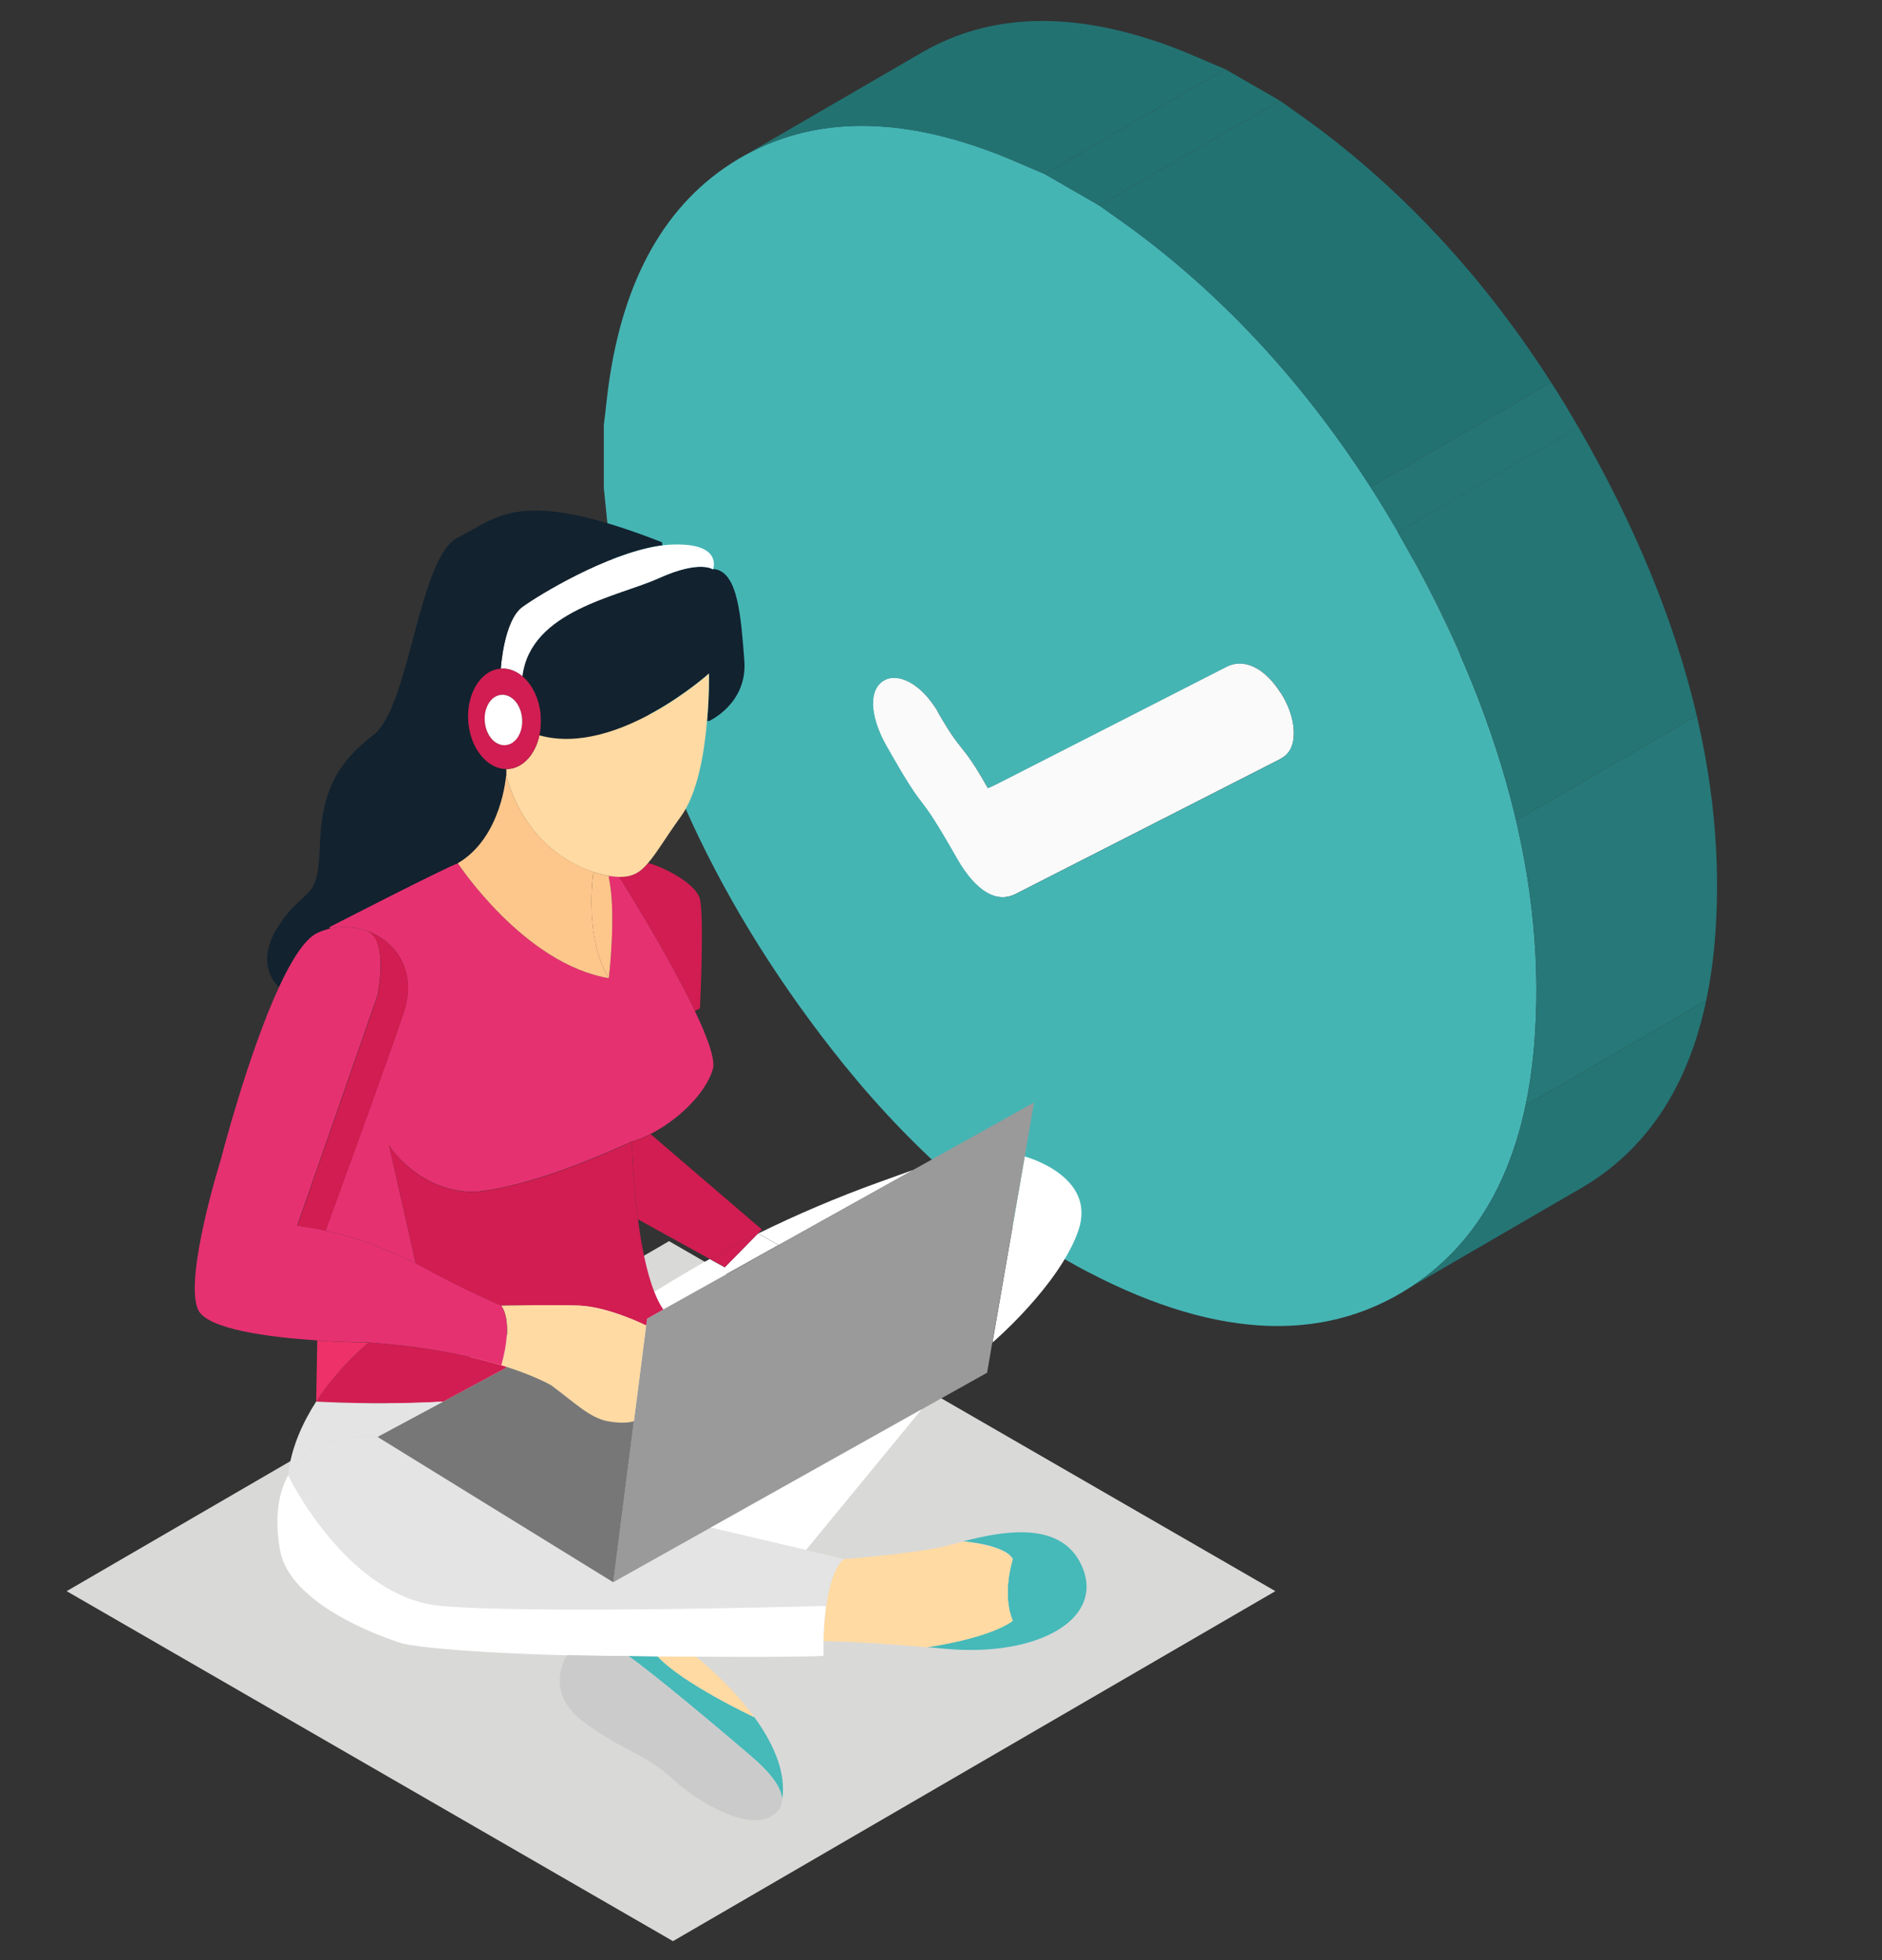
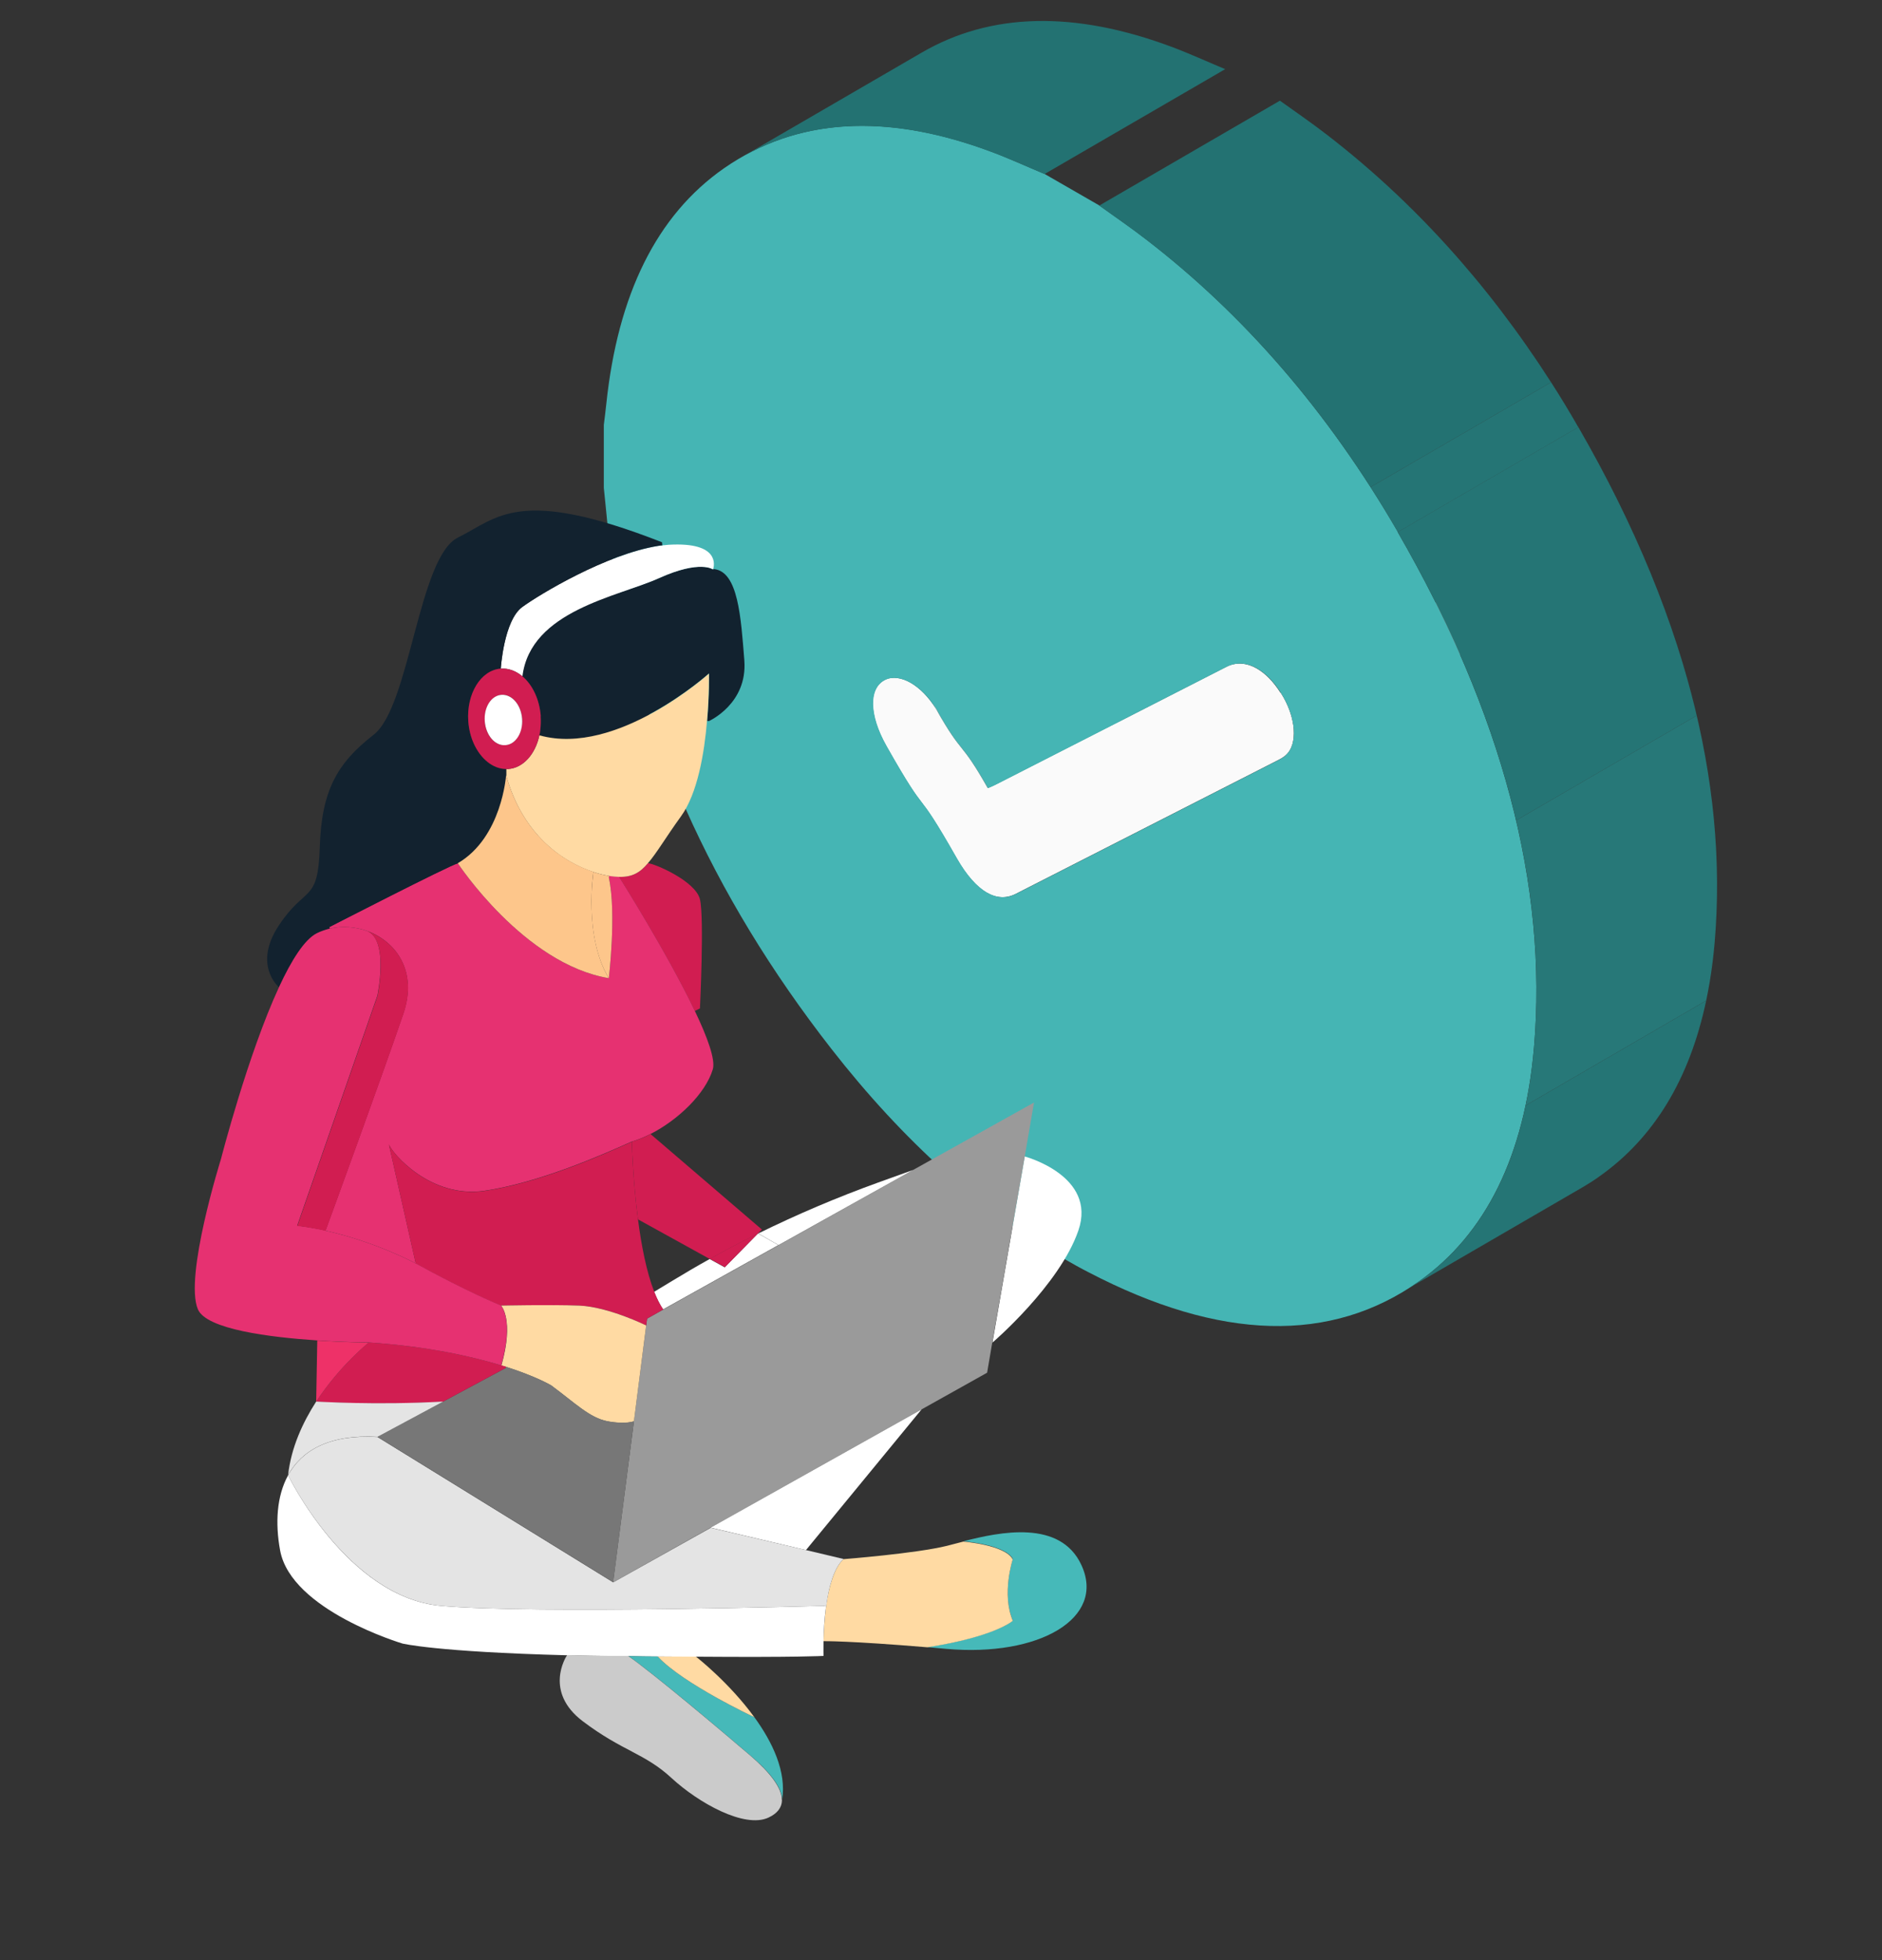
<svg xmlns="http://www.w3.org/2000/svg" id="Layer_1" data-name="Layer 1" viewBox="0 0 120 125">
  <rect x="0" y="0" width="120" height="125" fill="#333333" stroke="none" />
  <defs>
    <style>
      .cls-1 {
        fill: none;
      }

      .cls-2 {
        fill: #8f8f8f;
      }

      .cls-3 {
        fill: #d9d9d8;
      }

      .cls-4 {
        fill: #777;
      }

      .cls-5 {
        fill: #9a9a9a;
      }

      .cls-6 {
        fill: #e4e4e4;
      }

      .cls-7 {
        fill: #257575;
      }

      .cls-8 {
        fill: #8a8a8a;
      }

      .cls-9 {
        isolation: isolate;
      }

      .cls-10 {
        fill: #d11d51;
      }

      .cls-11 {
        clip-path: url(#clippath-17);
      }

      .cls-12 {
        clip-path: url(#clippath-19);
      }

      .cls-13 {
        clip-path: url(#clippath-11);
      }

      .cls-14 {
        clip-path: url(#clippath-16);
      }

      .cls-15 {
        clip-path: url(#clippath-18);
      }

      .cls-16 {
        clip-path: url(#clippath-10);
      }

      .cls-17 {
        clip-path: url(#clippath-15);
      }

      .cls-18 {
        clip-path: url(#clippath-13);
      }

      .cls-19 {
        clip-path: url(#clippath-14);
      }

      .cls-20 {
        clip-path: url(#clippath-12);
      }

      .cls-21 {
        clip-path: url(#clippath-20);
      }

      .cls-22 {
        clip-path: url(#clippath-21);
      }

      .cls-23 {
        clip-path: url(#clippath-1);
      }

      .cls-24 {
        clip-path: url(#clippath-3);
      }

      .cls-25 {
        clip-path: url(#clippath-4);
      }

      .cls-26 {
        clip-path: url(#clippath-2);
      }

      .cls-27 {
        clip-path: url(#clippath-7);
      }

      .cls-28 {
        clip-path: url(#clippath-6);
      }

      .cls-29 {
        clip-path: url(#clippath-9);
      }

      .cls-30 {
        clip-path: url(#clippath-8);
      }

      .cls-31 {
        clip-path: url(#clippath-5);
      }

      .cls-32 {
        fill: #fff;
      }

      .cls-33 {
        fill: #277878;
      }

      .cls-34 {
        fill: #fafafa;
      }

      .cls-35 {
        fill: #e63171;
      }

      .cls-36 {
        fill: #fdc68b;
      }

      .cls-37 {
        fill: #858585;
      }

      .cls-38 {
        fill: #237272;
      }

      .cls-39 {
        fill: #cbcbcb;
      }

      .cls-40 {
        fill: #46b9b9;
      }

      .cls-41 {
        fill: #ffdaa3;
      }

      .cls-42 {
        fill: #45b5b4;
      }

      .cls-43 {
        fill: #ee3168;
      }

      .cls-44 {
        fill: #12222f;
      }

      .cls-45 {
        clip-path: url(#clippath);
      }
    </style>
    <clipPath id="clippath">
      <path class="cls-1" d="M68.03,40.88c2.02,3.57,2,3.15,2.82,4.38-3.84,2.23-7.68,4.46-11.52,6.69-.82-1.23-.79-.81-2.82-4.38,3.84-2.23,7.68-4.46,11.52-6.69Z" />
    </clipPath>
    <clipPath id="clippath-1">
      <path class="cls-1" d="M70.85,45.26c.34.51.83,1.3,1.67,2.79-3.84,2.23-7.68,4.46-11.52,6.69-.84-1.48-1.33-2.28-1.67-2.79,3.84-2.23,7.68-4.46,11.52-6.69Z" />
    </clipPath>
    <clipPath id="clippath-2">
      <path class="cls-1" d="M72.52,48.05c.51.89,1.03,1.54,1.57,1.96-3.84,2.23-7.68,4.46-11.52,6.69-.54-.41-1.07-1.07-1.57-1.96,3.84-2.23,7.68-4.46,11.52-6.69Z" />
    </clipPath>
    <clipPath id="clippath-3">
      <path class="cls-1" d="M74.09,50c.11.09.23.16.34.23-3.84,2.23-7.68,4.46-11.52,6.69-.11-.07-.23-.14-.34-.23,3.84-2.23,7.68-4.46,11.52-6.69Z" />
    </clipPath>
    <clipPath id="clippath-4">
      <path class="cls-1" d="M67.86,36.71c-.97.56-.92,2.24.17,4.17-3.84,2.23-7.68,4.46-11.52,6.69-1.09-1.93-1.14-3.6-.17-4.17,3.45-2.01,8.06-4.68,11.52-6.69Z" />
    </clipPath>
    <clipPath id="clippath-5">
      <path class="cls-1" d="M74.43,50.23c.63.36,1.26.39,1.86.08-3.84,2.23-7.68,4.46-11.52,6.69-.61.31-1.24.28-1.86-.08,3.84-2.23,7.68-4.46,11.52-6.69Z" />
    </clipPath>
    <clipPath id="clippath-6">
      <path class="cls-1" d="M71.36,38.81s.01.02.02.03c-3.84,2.23-7.68,4.46-11.52,6.69,0,0-.01-.02-.02-.03,3.84-2.23,7.68-4.46,11.52-6.69Z" />
    </clipPath>
    <clipPath id="clippath-7">
      <path class="cls-1" d="M71.36,38.81c-3.84,2.23-7.68,4.46-11.52,6.69-.05-.09-.11-.18-.16-.28l11.52-6.69c.06.1.11.19.16.28Z" />
    </clipPath>
    <clipPath id="clippath-8">
      <path class="cls-1" d="M56.35,43.4l11.52-6.69s.08-.04.12-.06c.46-.21,1.04-.12,1.61.21s1.15.91,1.61,1.66l-11.52,6.69c-.46-.76-1.04-1.33-1.61-1.66s-1.15-.42-1.61-.21c-.04.02-.08.04-.12.06Z" />
    </clipPath>
    <clipPath id="clippath-9">
      <path class="cls-1" d="M59.49,44.87l11.52-6.69s.05.09.2.35l-11.52,6.69c-.15-.25-.2-.35-.2-.35Z" />
    </clipPath>
    <clipPath id="clippath-10">
      <path class="cls-1" d="M71.2,38.53c.15.25.21.34.21.34l-11.52,6.69s-.06-.09-.21-.34c3.45-2.01,8.06-4.68,11.52-6.69Z" />
    </clipPath>
    <clipPath id="clippath-11">
      <path class="cls-1" d="M59.49,44.87l11.52-6.69s0,0,0,0c0,0,.11.18.21.35l-11.52,6.69c-.1-.17-.21-.35-.21-.35,0,0,0,0,0,0Z" />
    </clipPath>
    <clipPath id="clippath-12">
      <path class="cls-1" d="M59.7,45.22l11.52-6.69c.1.17.2.34.2.34l-11.52,6.69s-.1-.17-.2-.34Z" />
    </clipPath>
    <clipPath id="clippath-13">
      <path class="cls-1" d="M71.38,38.84c1.57,2.72,1.38,1.65,3.13,4.74l-11.52,6.69c-1.75-3.09-1.56-2.02-3.13-4.74,3.84-2.23,7.68-4.46,11.52-6.69Z" />
    </clipPath>
    <clipPath id="clippath-14">
-       <path class="cls-1" d="M76.29,50.31c5.58-2.85,11.16-5.69,16.75-8.54-3.84,2.23-7.68,4.46-11.52,6.69-5.58,2.85-11.16,5.69-16.75,8.54,1.92-1.12,3.84-2.23,5.76-3.35.75-.44,1.5-.87,2.25-1.31.44-.25,1.02-.59,1.46-.85.21-.12.49-.29.7-.41.4-.23.94-.56,1.35-.78Z" />
-     </clipPath>
+       </clipPath>
    <clipPath id="clippath-15">
-       <path class="cls-1" d="M93.04,41.77s.08-.04.12-.07l-11.52,6.69s-.08.05-.12.07c.92-.54,1.85-1.07,2.77-1.61.44-.26,1.04-.6,1.48-.86s1.05-.61,1.51-.88c.23-.13.53-.31.76-.44.74-.43,1.49-.86,2.23-1.3.43-.25,1-.58,1.43-.83.21-.12.48-.28.68-.4s.46-.27.66-.38Z" />
+       <path class="cls-1" d="M93.04,41.77s.08-.04.12-.07l-11.52,6.69s-.08.05-.12.07c.92-.54,1.85-1.07,2.77-1.61.44-.26,1.04-.6,1.48-.86s1.05-.61,1.51-.88c.23-.13.53-.31.76-.44.74-.43,1.49-.86,2.23-1.3.43-.25,1-.58,1.43-.83.21-.12.48-.28.68-.4s.46-.27.66-.38" />
    </clipPath>
    <clipPath id="clippath-16">
      <path class="cls-1" d="M62.99,50.27l11.52-6.69c.2-.09.36-.15.51-.23,4.91-2.5,9.81-5.01,14.71-7.51.61-.31,1.29-.26,1.95.12.53.31,1.04.82,1.49,1.53l-11.52,6.69c-.45-.71-.96-1.22-1.49-1.53-.66-.38-1.34-.43-1.95-.12-4.9,2.51-9.81,5.01-14.71,7.51-.15.08-.31.15-.51.23Z" />
    </clipPath>
    <clipPath id="clippath-17">
      <path class="cls-1" d="M93.16,41.71l-11.52,6.69c.11-.06.21-.13.31-.22.83-.7.69-2.46-.3-4.01l11.52-6.69c.99,1.55,1.13,3.31.3,4.01-.1.08-.2.15-.31.22Z" />
    </clipPath>
    <clipPath id="clippath-18">
      <path class="cls-1" d="M47.24,10.05l11.52-6.69c4.4-2.56,9.73-2.7,15.98-.36,1.12.42,2.25.94,3.38,1.41l-11.52,6.69c-1.12-.47-2.26-1-3.38-1.41-6.25-2.34-11.58-2.19-15.98.36Z" />
    </clipPath>
    <clipPath id="clippath-19">
-       <path class="cls-1" d="M66.6,11.1l11.52-6.69,3.49,2.01-11.52,6.69-3.49-2.01Z" />
-     </clipPath>
+       </clipPath>
    <clipPath id="clippath-20">
      <path class="cls-1" d="M100.77,75.81l-11.52,6.69c.42-.25.84-.51,1.25-.8,4.24-3.01,6.72-7.99,7.31-14.91.89-10.31-2.03-21.33-8.69-32.86l11.52-6.69c6.66,11.53,9.57,22.55,8.69,32.86-.6,6.92-3.08,11.9-7.31,14.91-.41.29-.82.56-1.25.8Z" />
    </clipPath>
    <clipPath id="clippath-21">
      <path class="cls-1" d="M70.09,13.11l11.52-6.69c1,.72,2,1.4,2.98,2.16,6.21,4.78,11.61,10.98,16.06,18.66l-11.52,6.69c-4.44-7.69-9.85-13.89-16.06-18.66-.98-.76-1.98-1.44-2.98-2.16Z" />
    </clipPath>
  </defs>
  <g class="cls-9">
    <g class="cls-9">
      <g class="cls-45">
        <g class="cls-9">
          <path class="cls-7" d="M55.76,45.73l11.52-6.69c.13.56.38,1.19.75,1.84.7,1.24,1.16,2,1.49,2.52l-11.52,6.69c-.33-.51-.78-1.27-1.49-2.52-.37-.65-.62-1.28-.75-1.84" />
          <path class="cls-38" d="M58,50.09l11.52-6.69c.69,1.07.83,1.08,1.53,2.17l-11.52,6.69c-.7-1.09-.84-1.1-1.53-2.17" />
        </g>
      </g>
    </g>
    <g class="cls-9">
      <g class="cls-23">
        <g class="cls-9">
          <path class="cls-38" d="M58,50.09l11.52-6.69c.69,1.07.83,1.08,1.53,2.17l-11.52,6.69c-.7-1.09-.84-1.1-1.53-2.17" />
          <path class="cls-7" d="M59.53,52.25l11.52-6.69c.33.51.78,1.27,1.47,2.48.09.16.19.32.28.47l-11.52,6.69c-.09-.15-.19-.3-.28-.47-.69-1.22-1.14-1.97-1.47-2.48" />
        </g>
      </g>
    </g>
    <g class="cls-9">
      <g class="cls-26">
        <g class="cls-9">
          <path class="cls-7" d="M59.53,52.25l11.52-6.69c.33.51.78,1.27,1.47,2.48.09.16.19.32.28.47l-11.52,6.69c-.09-.15-.19-.3-.28-.47-.69-1.22-1.14-1.97-1.47-2.48" />
          <path class="cls-38" d="M61.28,55.21l11.52-6.69c.53.82,1.07,1.4,1.63,1.72.63.36,1.26.39,1.86.08,5.58-2.85,11.16-5.69,16.75-8.54.04-.02.08-.04.12-.07l-11.52,6.69s-.08.05-.12.07c-5.58,2.85-11.16,5.69-16.75,8.54-.61.31-1.24.28-1.86-.08-.55-.32-1.1-.89-1.63-1.72" />
        </g>
      </g>
    </g>
    <g class="cls-9">
      <g class="cls-24">
        <g class="cls-9">
          <path class="cls-38" d="M61.28,55.21l11.52-6.69c.53.82,1.07,1.4,1.63,1.72.63.36,1.26.39,1.86.08,5.58-2.85,11.16-5.69,16.75-8.54.04-.02.08-.04.12-.07l-11.52,6.69s-.08.05-.12.07c-5.58,2.85-11.16,5.69-16.75,8.54-.61.31-1.24.28-1.86-.08-.55-.32-1.1-.89-1.63-1.72" />
        </g>
      </g>
    </g>
    <g class="cls-9">
      <g class="cls-25">
        <g class="cls-9">
          <path class="cls-38" d="M56.35,43.4l11.52-6.69s-.01,0-.02.01l-11.52,6.69s.01,0,.02-.01" />
          <path class="cls-7" d="M56.33,43.41l11.52-6.69c-.33.2-.54.53-.62.95l-11.52,6.69c.09-.42.3-.75.62-.95" />
          <path class="cls-33" d="M55.7,44.37l11.52-6.69c-.08.38-.06.85.06,1.36l-11.52,6.69c-.12-.52-.14-.98-.06-1.36" />
          <path class="cls-7" d="M55.76,45.73l11.52-6.69c.13.56.38,1.19.75,1.84.7,1.24,1.16,2,1.49,2.52l-11.52,6.69c-.33-.51-.78-1.27-1.49-2.52-.37-.65-.62-1.28-.75-1.84" />
        </g>
      </g>
    </g>
    <g class="cls-9">
      <g class="cls-31">
        <g class="cls-9">
          <path class="cls-38" d="M61.28,55.21l11.52-6.69c.53.82,1.07,1.4,1.63,1.72.63.36,1.26.39,1.86.08,5.58-2.85,11.16-5.69,16.75-8.54.04-.02.08-.04.12-.07l-11.52,6.69s-.08.05-.12.07c-5.58,2.85-11.16,5.69-16.75,8.54-.61.31-1.24.28-1.86-.08-.55-.32-1.1-.89-1.63-1.72" />
        </g>
      </g>
    </g>
    <g class="cls-9">
      <g class="cls-28">
        <g class="cls-9">
          <path class="cls-8" d="M59.69,45.22l11.52-6.69c.32.57.58,1,.79,1.33l-11.52,6.69c-.21-.33-.47-.76-.79-1.33" />
        </g>
      </g>
    </g>
    <g class="cls-9">
      <g class="cls-27">
        <g class="cls-9">
          <path class="cls-8" d="M59.69,45.22l11.52-6.69c.32.57.58,1,.79,1.33l-11.52,6.69c-.21-.33-.47-.76-.79-1.33" />
        </g>
      </g>
    </g>
    <g class="cls-9">
      <g class="cls-30">
        <g class="cls-9">
-           <path class="cls-37" d="M56.35,43.4l11.52-6.69s.08-.04.12-.06c.46-.21,1.04-.12,1.61.21.54.31,1.09.84,1.53,1.54l-11.52,6.69c-.45-.7-.99-1.23-1.53-1.54-.57-.33-1.15-.42-1.61-.21-.04.02-.08.04-.12.06" />
          <path class="cls-8" d="M59.61,45.1l11.52-6.69s.05.08.08.12l-11.52,6.69s-.05-.08-.08-.12" />
        </g>
      </g>
    </g>
    <g class="cls-9">
      <g class="cls-29">
        <g class="cls-9">
          <polyline class="cls-38" points="59.49 44.87 71 38.18 71 38.18 59.49 44.87 59.49 44.87" />
          <path class="cls-7" d="M59.49,44.87l11.52-6.69s.05.1.2.35l-11.52,6.69c-.15-.25-.2-.35-.2-.35" />
        </g>
      </g>
    </g>
    <g class="cls-9">
      <g class="cls-16">
        <g class="cls-9">
          <path class="cls-7" d="M59.69,45.22l11.52-6.69c.12.2.18.3.2.33l-11.52,6.69s-.08-.13-.2-.33" />
          <path class="cls-38" d="M59.89,45.55l11.52-6.69s0,0,0,0l-11.52,6.69s0,0,0,0" />
        </g>
      </g>
    </g>
    <g class="cls-9">
      <g class="cls-13">
        <g class="cls-9">
          <path class="cls-37" d="M59.49,44.87l11.52-6.69s0,0,0,0c0,0,0,0,0,.01l-11.52,6.69s0-.01,0-.01c0,0,0,0,0,0" />
          <path class="cls-8" d="M59.5,44.88l11.52-6.69s.12.19.2.34l-11.52,6.69c-.09-.15-.18-.3-.2-.34" />
        </g>
      </g>
    </g>
    <g class="cls-9">
      <g class="cls-20">
        <g class="cls-9">
          <path class="cls-8" d="M59.7,45.22l11.52-6.69c.1.17.19.33.2.34l-11.52,6.69s-.1-.17-.2-.34" />
          <polyline class="cls-37" points="59.89 45.56 71.41 38.87 71.41 38.87 59.89 45.56 59.89 45.56" />
        </g>
      </g>
    </g>
    <g class="cls-9">
      <g class="cls-18">
        <g class="cls-9">
          <path class="cls-8" d="M59.69,45.22l11.52-6.69c.32.57.58,1,.79,1.33l-11.52,6.69c-.21-.33-.47-.76-.79-1.33" />
          <path class="cls-37" d="M60.48,46.55l11.52-6.69c.73,1.13.95,1.18,1.69,2.33l-11.52,6.69c-.74-1.15-.96-1.2-1.69-2.33" />
          <path class="cls-8" d="M62.16,48.88l11.52-6.69c.22.34.49.79.83,1.39l-11.52,6.69c-.34-.6-.61-1.04-.83-1.39" />
        </g>
      </g>
    </g>
    <g class="cls-9">
      <g class="cls-19">
        <g class="cls-9">
          <path class="cls-38" d="M61.28,55.21l11.52-6.69c.53.82,1.07,1.4,1.63,1.72.63.36,1.26.39,1.86.08,5.58-2.85,11.16-5.69,16.75-8.54.04-.02.08-.04.12-.07l-11.52,6.69s-.08.05-.12.07c-5.58,2.85-11.16,5.69-16.75,8.54-.61.31-1.24.28-1.86-.08-.55-.32-1.1-.89-1.63-1.72" />
        </g>
      </g>
    </g>
    <g class="cls-9">
      <g class="cls-17">
        <g class="cls-9">
          <path class="cls-38" d="M61.28,55.21l11.52-6.69c.53.82,1.07,1.4,1.63,1.72.63.36,1.26.39,1.86.08,5.58-2.85,11.16-5.69,16.75-8.54.04-.02.08-.04.12-.07l-11.52,6.69s-.08.05-.12.07c-5.58,2.85-11.16,5.69-16.75,8.54-.61.31-1.24.28-1.86-.08-.55-.32-1.1-.89-1.63-1.72" />
        </g>
      </g>
    </g>
    <g class="cls-9">
      <g class="cls-14">
        <g class="cls-9">
-           <path class="cls-37" d="M62.99,50.27l11.52-6.69c.2-.09.36-.15.51-.23,4.91-2.5,9.81-5.01,14.71-7.51.61-.31,1.29-.26,1.95.12.53.3,1.03.81,1.48,1.51l-11.52,6.69c-.45-.7-.96-1.21-1.48-1.51-.66-.38-1.34-.43-1.95-.12-4.9,2.51-9.81,5.01-14.71,7.51-.15.08-.31.15-.51.23" />
          <path class="cls-8" d="M81.64,44.15l11.52-6.69s0,.01.01.02l-11.52,6.69s0-.01-.01-.02" />
        </g>
      </g>
    </g>
    <path class="cls-34" d="M81.66,44.17c.99,1.55,1.13,3.31.3,4.01-.13.11-.28.2-.44.28-5.58,2.85-11.16,5.69-16.75,8.54-.61.31-1.24.28-1.86-.08s-1.3-1.11-1.91-2.18c-2.87-5.05-1.62-2.11-4.49-7.17-1.13-2-1.14-3.73-.05-4.23.46-.21,1.04-.12,1.61.21s1.15.91,1.61,1.66c1.76,3.11,1.49,1.85,3.3,5.05.2-.09.36-.15.51-.23,4.91-2.5,9.81-5.01,14.71-7.51.61-.31,1.29-.26,1.95.12.53.31,1.04.82,1.49,1.53Z" />
    <g class="cls-9">
      <g class="cls-11">
        <g class="cls-9">
          <path class="cls-8" d="M81.66,44.17l11.52-6.69c.36.56.61,1.15.74,1.71l-11.52,6.69c-.13-.56-.38-1.15-.74-1.71" />
          <path class="cls-2" d="M82.39,45.88l11.52-6.69c.12.52.14,1.01.05,1.42l-11.52,6.69c.09-.41.07-.9-.05-1.42" />
          <path class="cls-8" d="M82.45,47.3l11.52-6.69c-.08.37-.24.67-.49.88-.09.07-.18.14-.27.19l-11.52,6.69c.09-.06.19-.12.27-.19.25-.21.41-.52.49-.88" />
          <path class="cls-37" d="M81.69,48.37l11.52-6.69s-.03.02-.04.02l-11.52,6.69s.03-.02.04-.02" />
        </g>
      </g>
    </g>
    <path class="cls-42" d="M89.12,33.93c6.66,11.53,9.57,22.55,8.69,32.86-.6,6.92-3.08,11.9-7.31,14.91-5.62,3.99-12.69,3.82-21.1-.57-.51-.26-1.01-.54-1.51-.83-5.3-3.06-10.3-7.54-14.87-13.4-7.7-9.87-12.42-20.44-14.06-31.64-.21-1.41-.31-2.77-.46-4.15v-4.01c.06-.45.11-.91.16-1.35.73-6.94,3.19-12.02,7.52-15.03,4.6-3.19,10.28-3.57,17.04-1.04,1.12.42,2.25.94,3.38,1.41l3.49,2.01c1,.72,2,1.4,2.98,2.16,6.21,4.78,11.61,10.98,16.06,18.66ZM81.96,48.18c.83-.7.69-2.46-.3-4.01-.45-.71-.96-1.22-1.49-1.53-.66-.38-1.34-.43-1.95-.12-4.9,2.51-9.81,5.01-14.71,7.51-.15.08-.31.15-.51.23-1.81-3.2-1.54-1.93-3.3-5.05.15.25.21.34.21.34,0,0-.1-.17-.2-.34-.1-.17-.21-.35-.21-.35,0,0,.05.09.2.35-.46-.76-1.04-1.33-1.61-1.66s-1.15-.42-1.61-.21c-1.09.5-1.08,2.23.05,4.23,2.86,5.06,1.62,2.12,4.49,7.17.61,1.07,1.26,1.81,1.91,2.18s1.26.39,1.86.08c5.58-2.85,11.16-5.69,16.75-8.54.15-.08.3-.17.44-.28" />
    <path class="cls-34" d="M59.7,45.22c.1.17.2.34.2.34,0,0-.06-.09-.21-.34-.15-.26-.2-.35-.2-.35,0,0,.11.18.21.35Z" />
    <g class="cls-9">
      <g class="cls-15">
        <g class="cls-9">
          <path class="cls-38" d="M47.24,10.05l11.52-6.69c4.4-2.56,9.73-2.7,15.98-.36,1.12.42,2.25.94,3.38,1.41l-11.52,6.69c-1.12-.47-2.26-1-3.38-1.41-6.25-2.34-11.58-2.19-15.98.36" />
        </g>
      </g>
    </g>
    <g class="cls-9">
      <g class="cls-12">
        <g class="cls-9">
          <path class="cls-38" d="M66.6,11.1l11.52-6.69,3.49,2.01-11.52,6.69-3.49-2.01" />
        </g>
      </g>
    </g>
    <g class="cls-9">
      <g class="cls-21">
        <g class="cls-9">
          <path class="cls-7" d="M89.12,33.93l11.52-6.69c3.63,6.29,6.15,12.44,7.55,18.39l-11.52,6.69c-1.39-5.96-3.91-12.1-7.55-18.39" />
          <path class="cls-33" d="M96.67,52.32l11.52-6.69c1.16,4.96,1.54,9.79,1.14,14.47-.11,1.31-.29,2.54-.54,3.71l-11.52,6.69c.25-1.17.43-2.41.54-3.71.4-4.68.02-9.51-1.14-14.47" />
          <path class="cls-7" d="M97.27,70.5l11.52-6.69c-1.06,5.02-3.34,8.75-6.78,11.19-.33.24-.67.46-1.01.66l-11.52,6.69c.34-.21.68-.43,1.01-.66,3.44-2.44,5.72-6.18,6.78-11.19" />
          <path class="cls-38" d="M89.49,82.36l11.52-6.69c-.08.05-.16.1-.24.14l-11.52,6.69c.08-.05.16-.09.24-.14" />
        </g>
      </g>
    </g>
    <g class="cls-9">
      <g class="cls-22">
        <g class="cls-9">
          <path class="cls-38" d="M70.09,13.11l11.52-6.69c1,.72,2,1.4,2.98,2.16,5.42,4.17,10.22,9.42,14.31,15.8l-11.52,6.69c-4.09-6.38-8.89-11.63-14.31-15.8-.98-.76-1.98-1.44-2.98-2.16" />
          <path class="cls-7" d="M87.38,31.07l11.52-6.69c.6.93,1.18,1.89,1.74,2.87l-11.52,6.69c-.57-.98-1.15-1.93-1.74-2.87" />
        </g>
      </g>
    </g>
  </g>
  <g>
    <g id="Group_2703" data-name="Group 2703">
      <g id="Group_2702-2" data-name="Group 2702-2">
-         <path id="Path_2296" data-name="Path 2296" class="cls-3" d="M81.32,101.47l-38.41,22.32L4.25,101.47l38.41-22.32,38.66,22.32Z" />
-       </g>
+         </g>
    </g>
    <g>
      <path class="cls-10" d="M44.63,57.35c.28,1.17,0,6.96,0,6.96l-.33.16c-1.75-3.68-4.83-8.55-4.83-8.55.83.02,1.33-.26,1.84-.87h0c.39,0,3.04,1.13,3.32,2.3Z" />
      <path class="cls-35" d="M24.79,72.95l1.72,7.62s-2.53-1.37-5.76-2.09c.49-1.33,3.65-9.99,4.97-13.85.91-2.67-.45-4.57-2.28-5.25,0,0,0,0,0,0-.77-.28-1.62-.34-2.42-.16l-.03-.1s7.66-3.94,8.2-4.07c0,0,4.22,6.43,9.63,7.33,0,0,.5-4.16,0-6.42l.02-.11c.24.04.45.06.63.06,0,0,3.08,4.87,4.83,8.55.81,1.69,1.33,3.13,1.15,3.73-.46,1.55-2.22,3.24-3.98,4.13-.41.21-.81.37-1.19.48-1.87.84-5.94,2.64-9.42,3.14-3.39.48-5.84-2.35-6.08-2.99Z" />
      <path class="cls-40" d="M68.95,99.8c1.58,3.39-2.68,5.88-8.63,5.35-.41-.04-.82-.08-1.19-.11,4.31-.67,5.45-1.69,5.45-1.69-.73-1.71,0-3.93,0-3.93-.47-.92-3.15-1.13-3.15-1.13,2.33-.6,6.17-1.4,7.52,1.51Z" />
      <path class="cls-32" d="M65.34,73.75s4.62,1.23,3.42,4.72c-1.2,3.49-5.48,7.15-5.48,7.15l2.06-11.87Z" />
      <polygon class="cls-5" points="49.64 79.41 58.22 74.61 65.93 70.31 65.34 73.75 63.27 85.61 62.94 87.54 58.76 89.88 45.31 97.42 39.09 100.91 40.42 90.63 41.2 84.53 41.26 84.09 42.29 83.51 49.64 79.41" />
      <path class="cls-41" d="M64.58,99.43s-.73,2.21,0,3.93c0,0-1.13,1.02-5.45,1.69-5.01-.42-6.62-.39-6.62-.39.01-.59.06-1.4.16-2.21.17-1.22.5-2.45,1.11-3.02,0,0,4.62-.36,6.6-.85.29-.08.64-.17,1.04-.27,0,0,2.68.21,3.15,1.13Z" />
      <polygon class="cls-32" points="58.76 89.88 51.39 98.85 45.31 97.42 58.76 89.88" />
      <path class="cls-32" d="M58.22,74.61l-8.58,4.79-1.29-.74c2.48-1.22,5.02-2.3,7.62-3.24l2.25-.81Z" />
      <path class="cls-6" d="M51.39,98.85l2.4.57c-.62.57-.95,1.8-1.11,3.02l-.16-.03s-18.38.53-24.38,0c-6-.53-9.77-8.33-9.77-8.33.87-1.59,2.64-2.62,5.7-2.44l15.03,9.27,6.22-3.48,6.08,1.42Z" />
      <path class="cls-32" d="M52.51,102.41l.16.03c-.11.82-.15,1.62-.16,2.21-.01.57,0,.95,0,.95,0,0-1.69.1-8.13.05-.75,0-1.56,0-2.45-.01-.59,0-1.22-.01-1.87-.03-.32,0-.64,0-.97,0-1.05-.01-2.02-.03-2.92-.05-8.41-.22-10.51-.75-10.51-.75,0,0-7.1-2.11-7.8-5.94-.32-1.74-.22-3.46.51-4.79,0,0,3.76,7.81,9.77,8.33,6,.53,24.38,0,24.38,0Z" />
      <path class="cls-40" d="M48.1,109.51c1.15,1.58,2.06,3.47,1.77,5.27,0-.75-.72-1.72-1.99-2.8-1.89-1.62-6.27-5.31-7.81-6.37.66.01,1.28.02,1.87.03,1.61,1.74,6.16,3.87,6.16,3.87Z" />
      <path class="cls-39" d="M49.86,114.79v.02c-.01.45-.28.83-.86,1.1-1.53.71-4.47-.94-6.19-2.53-1.71-1.58-3.11-1.69-5.66-3.62-2.46-1.87-1.09-4.07-.99-4.21.9.02,1.88.04,2.92.05.33,0,.65,0,.97,0,1.54,1.06,5.92,4.75,7.81,6.37,1.27,1.09,1.99,2.06,1.99,2.8Z" />
      <path class="cls-32" d="M48.34,78.66l1.29.74-7.35,4.1c-.21-.31-.4-.69-.57-1.12l1.14-.69c.79-.48,1.59-.95,2.4-1.4l.96.53,2.09-2.13s.02,0,.03-.02Z" />
      <path class="cls-10" d="M48.58,78.41l-.25.25-.02.02c-1.03.51-2.05,1.05-3.05,1.61l-4.58-2.53c-.34-2.59-.39-4.96-.39-4.96.39-.11.79-.27,1.19-.48l7.1,6.09Z" />
      <path class="cls-10" d="M48.31,78.68l-2.09,2.13-.96-.53c1-.56,2.02-1.1,3.05-1.61Z" />
      <path class="cls-44" d="M47.46,42.12c.21,2.76-2.25,3.86-2.25,3.86h-.12c.15-1.71.12-3.04.12-3.04,0,0-5.88,5.3-10.78,3.95h-.03c.03-.12.05-.24.06-.36.03-.28.04-.57.02-.87-.08-1.08-.54-2.01-1.17-2.54.52-4.2,6.07-5.08,8.71-6.26s3.45-.55,3.45-.55c0,0,0,0,0-.02h.05c1.55.16,1.72,3.07,1.94,5.82Z" />
      <path class="cls-41" d="M44.38,105.65s2.1,1.63,3.72,3.86c0,0-4.55-2.13-6.16-3.87.88,0,1.69,0,2.45.01Z" />
      <path class="cls-32" d="M42.65,34.74c3.27-.19,2.89,1.34,2.82,1.56,0,.01,0,.02,0,.02,0,0-.82-.64-3.45.55s-8.19,2.06-8.71,6.26c-.41-.34-.88-.53-1.38-.49,0,0,.19-3.06,1.37-3.93,1.11-.81,5.35-3.37,8.68-3.9.08-.01.17-.02.25-.03.14-.01.28-.03.41-.04Z" />
      <path class="cls-41" d="M45.2,42.95s.03,1.33-.12,3.03c-.17,2.04-.6,4.62-1.66,6.08-.99,1.37-1.55,2.35-2.11,2.99-.51.61-1.01.89-1.84.87-.18,0-.4-.02-.63-.06-.3-.05-.64-.13-1-.25-1.93-.63-4.51-2.34-5.57-6.17v-.4s.09,0,.14,0c.96-.07,1.73-.96,1.98-2.14h.03c4.9,1.36,10.78-3.94,10.78-3.94Z" />
      <path class="cls-10" d="M40.68,77.76c.21,1.64.54,3.35,1.04,4.63.17.43.36.82.57,1.12l-1.03.58-.06.44s-2.39-1.2-4.27-1.27c-1.87-.07-4.99,0-4.99,0,0,0-2.11-.85-5.43-2.68l-1.72-7.62c.23.64,2.68,3.47,6.08,2.99,3.49-.5,7.56-2.3,9.42-3.14,0,0,.05,2.37.39,4.96Z" />
      <path class="cls-44" d="M42.21,34.58l.02.2c-.08,0-.17.02-.25.03-3.33.53-7.57,3.09-8.68,3.9-1.18.86-1.37,3.93-1.37,3.93-1.27.1-2.2,1.61-2.07,3.37.04.52.16.99.35,1.41.43.97,1.21,1.62,2.07,1.62v.4s-.27,3.97-3.09,5.62c-.54.13-8.2,4.07-8.2,4.07l.03.1c-.28.07-.55.16-.81.29-.79.39-1.63,1.73-2.42,3.44,0,0-1.7-1.41,0-3.96,1.7-2.56,2.49-1.38,2.6-4.98.11-3.6,1.11-5.36,3.43-7.16s2.86-11.34,5.38-12.58c2.52-1.24,3.82-3.3,13.01.3Z" />
      <path class="cls-41" d="M41.2,84.53l-.78,6.11s-.54.22-1.69,0c-1.14-.22-2.07-1.17-3.59-2.29,0,0-.93-.56-2.87-1.18-.1-.03-.2-.06-.3-.09.83-2.92-.02-3.82-.02-3.82,0,0,3.12-.07,4.99,0,1.87.08,4.27,1.27,4.27,1.27Z" />
      <path class="cls-4" d="M40.42,90.63l-1.32,10.27-15.03-9.27,4.17-2.24,4-2.15.03-.08c1.93.62,2.87,1.18,2.87,1.18,1.52,1.12,2.45,2.07,3.59,2.29,1.15.22,1.69,0,1.69,0Z" />
      <path class="cls-36" d="M38.82,55.96c.5,2.26,0,6.42,0,6.42-1.63-2.67-.98-6.77-.98-6.77h0c.36.12.7.2,1,.25l-.02.11Z" />
      <path class="cls-36" d="M37.84,55.6h0s-.64,4.11.98,6.78c-5.41-.9-9.63-7.33-9.63-7.33,2.82-1.65,3.08-5.62,3.08-5.62,1.06,3.83,3.63,5.53,5.57,6.17Z" />
      <path class="cls-10" d="M34.47,45.67c.02.3.01.59-.02.87-.01.12-.03.24-.06.36-.26,1.19-1.02,2.07-1.98,2.14-.04,0-.09,0-.13,0-.85,0-1.63-.65-2.07-1.62-.19-.42-.31-.9-.35-1.41-.13-1.77.8-3.28,2.07-3.37.5-.03.97.15,1.38.49.63.53,1.09,1.46,1.17,2.54ZM32.22,47.52c.65-.05,1.13-.81,1.07-1.69s-.65-1.57-1.31-1.52-1.13.81-1.07,1.69c.06.89.65,1.57,1.31,1.52Z" />
      <path class="cls-32" d="M33.29,45.83c.07.89-.41,1.65-1.07,1.69-.66.05-1.24-.63-1.31-1.52-.07-.89.41-1.65,1.07-1.69s1.24.63,1.31,1.52Z" />
      <path class="cls-10" d="M31.97,87.07c.11.03.21.06.3.09l-.03.08-4,2.15c-4.29.24-7.93,0-8.08,0,1.5-2.3,3.36-3.78,3.36-3.78,3.74.25,6.53.88,8.45,1.46Z" />
      <path class="cls-35" d="M20.75,78.48c3.23.72,5.76,2.09,5.76,2.09,3.32,1.83,5.43,2.68,5.43,2.68,0,0,.85.9.02,3.82-1.92-.58-4.71-1.21-8.45-1.46,0,0-1.45,0-3.29-.13-3-.2-7.05-.7-7.6-1.98-.89-2.07,1.47-9.59,1.47-9.59,0,0,1.71-6.66,3.7-10.96.79-1.71,1.63-3.05,2.42-3.44.26-.13.53-.22.81-.29.8-.18,1.65-.12,2.42.16,0,0,0,0,0,0,1.37.61.62,4.12.62,4.12l-5.11,14.66c.61.08,1.22.18,1.8.31Z" />
      <path class="cls-6" d="M28.24,89.39l-4.17,2.24c-3.05-.17-4.83.85-5.7,2.44.19-1.75.93-3.35,1.79-4.69.15,0,3.79.24,8.08,0Z" />
      <path class="cls-10" d="M23.45,59.39c1.83.68,3.19,2.58,2.28,5.25-1.32,3.86-4.48,12.52-4.97,13.85-.58-.13-1.18-.24-1.8-.31l5.11-14.66s.74-3.5-.62-4.12Z" />
      <path class="cls-43" d="M23.52,85.61s-1.86,1.48-3.36,3.78h0l.07-3.9c1.84.12,3.29.13,3.29.13Z" />
    </g>
  </g>
</svg>